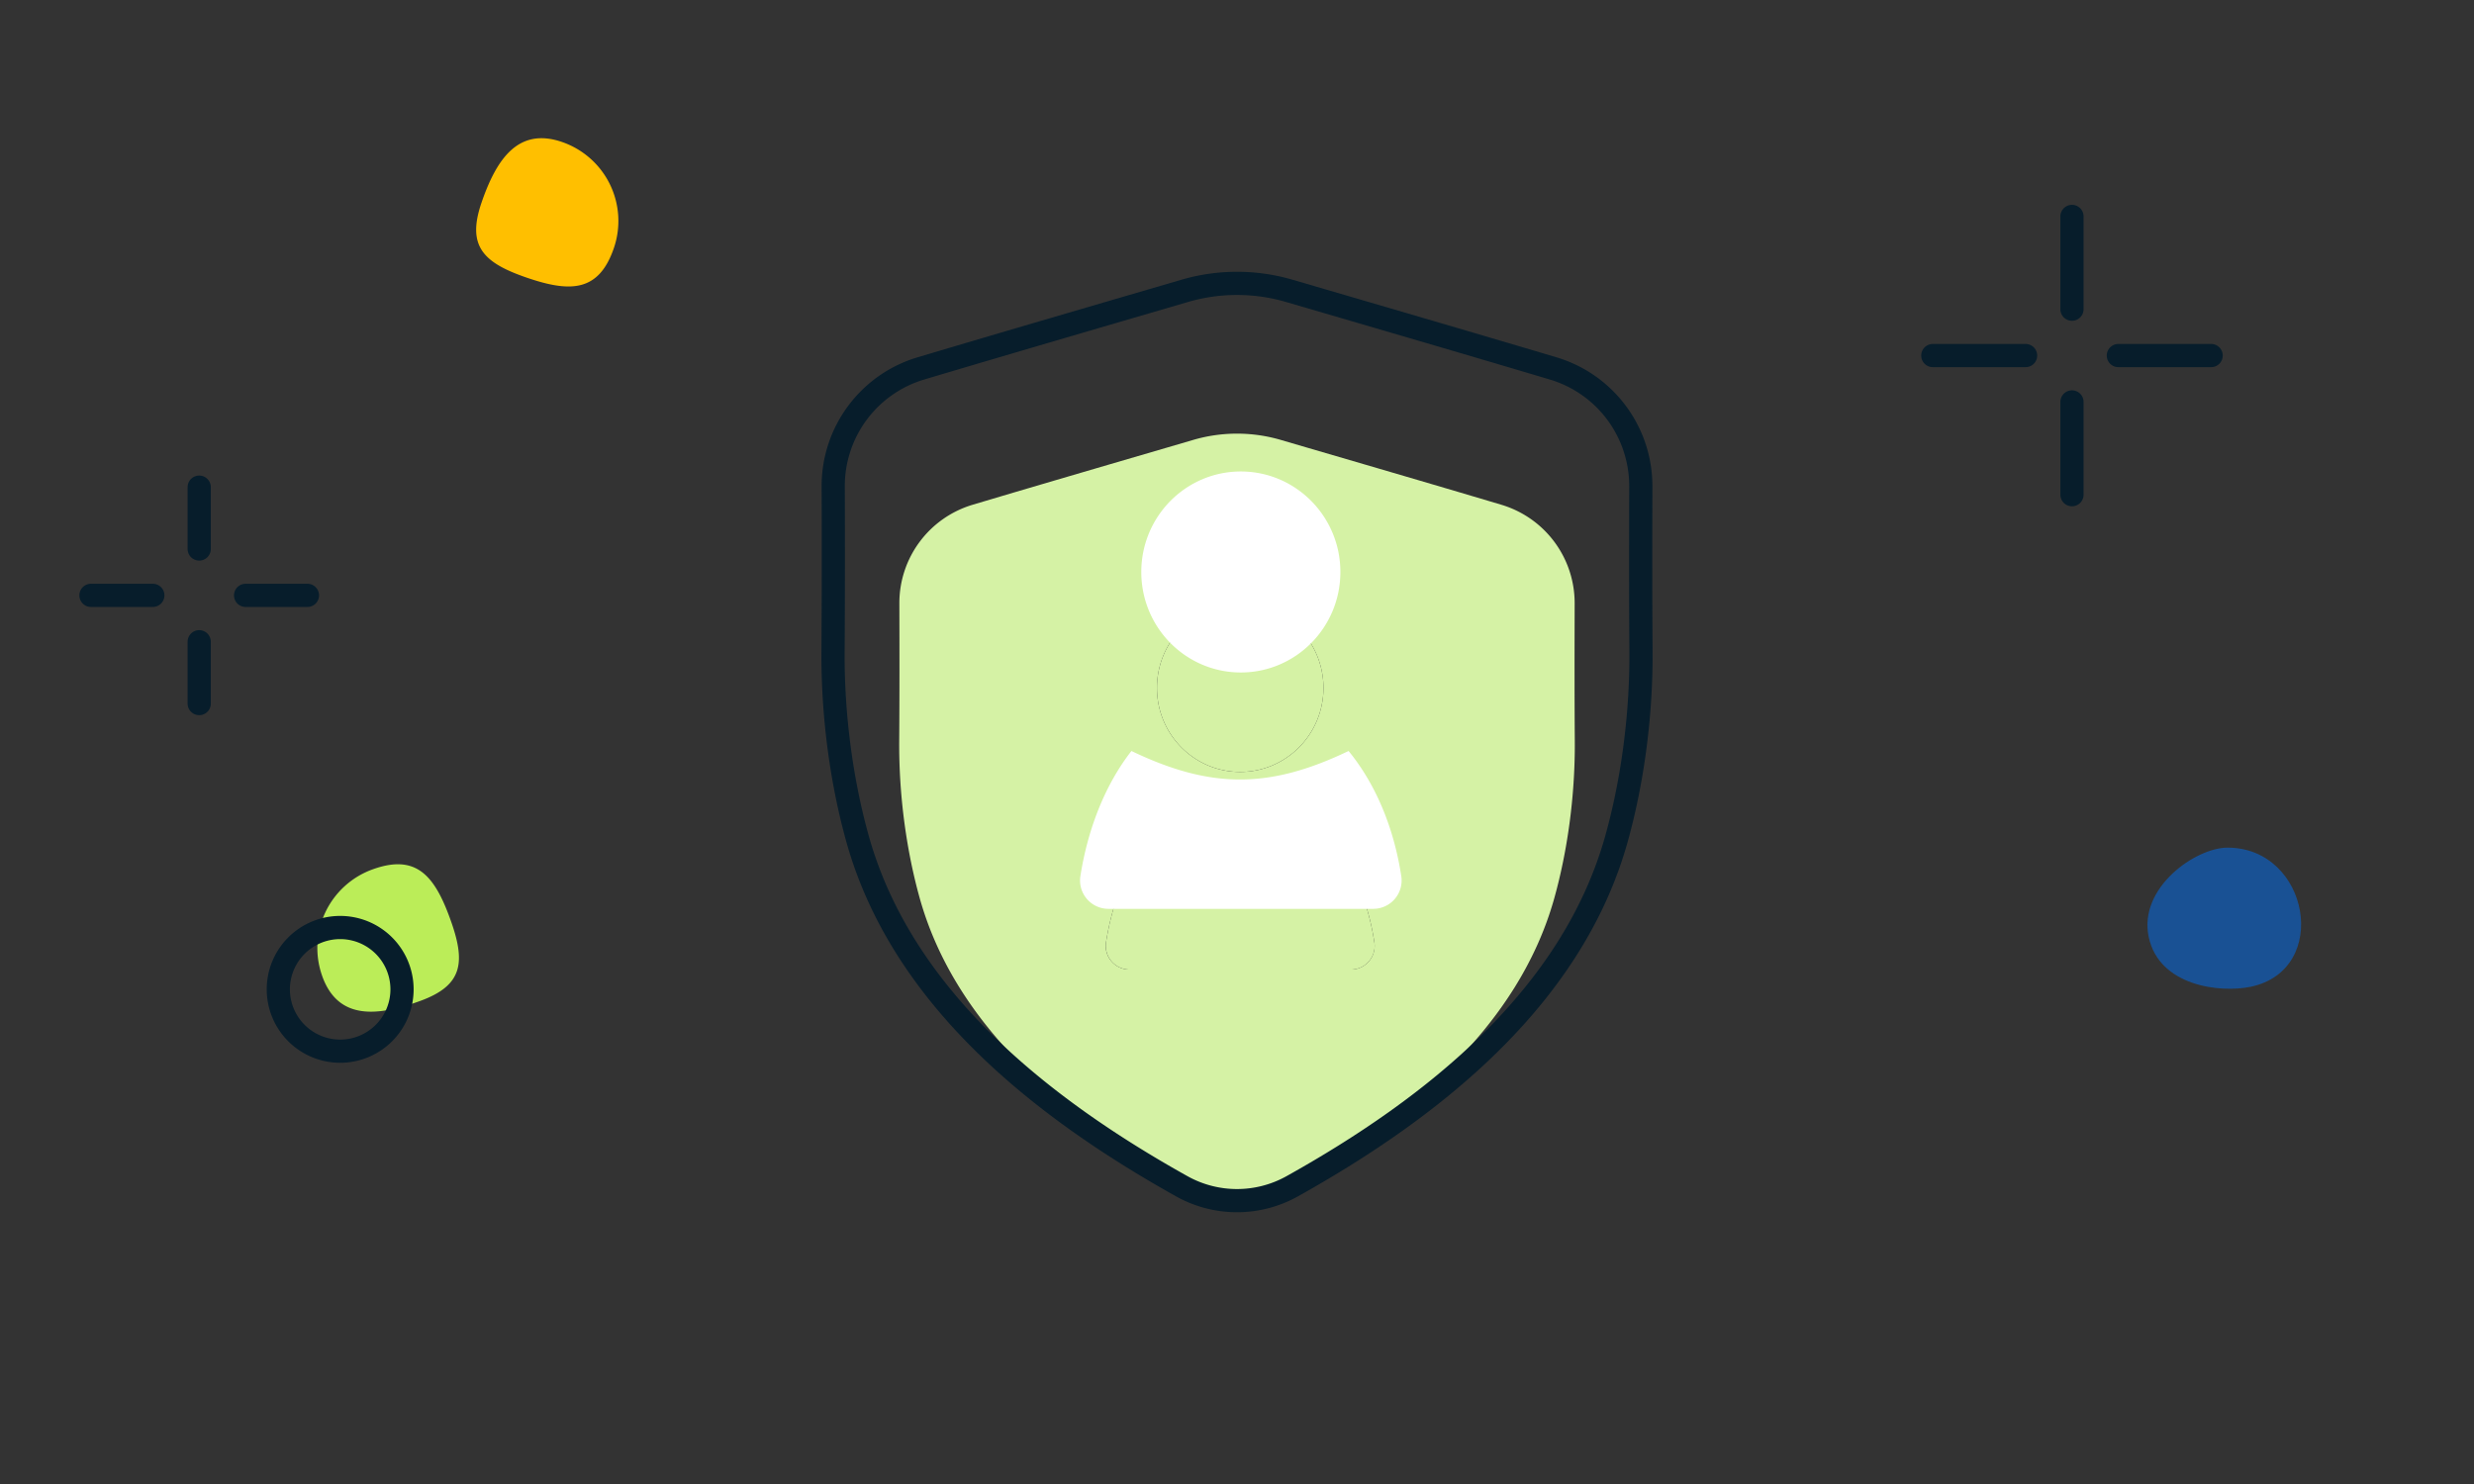
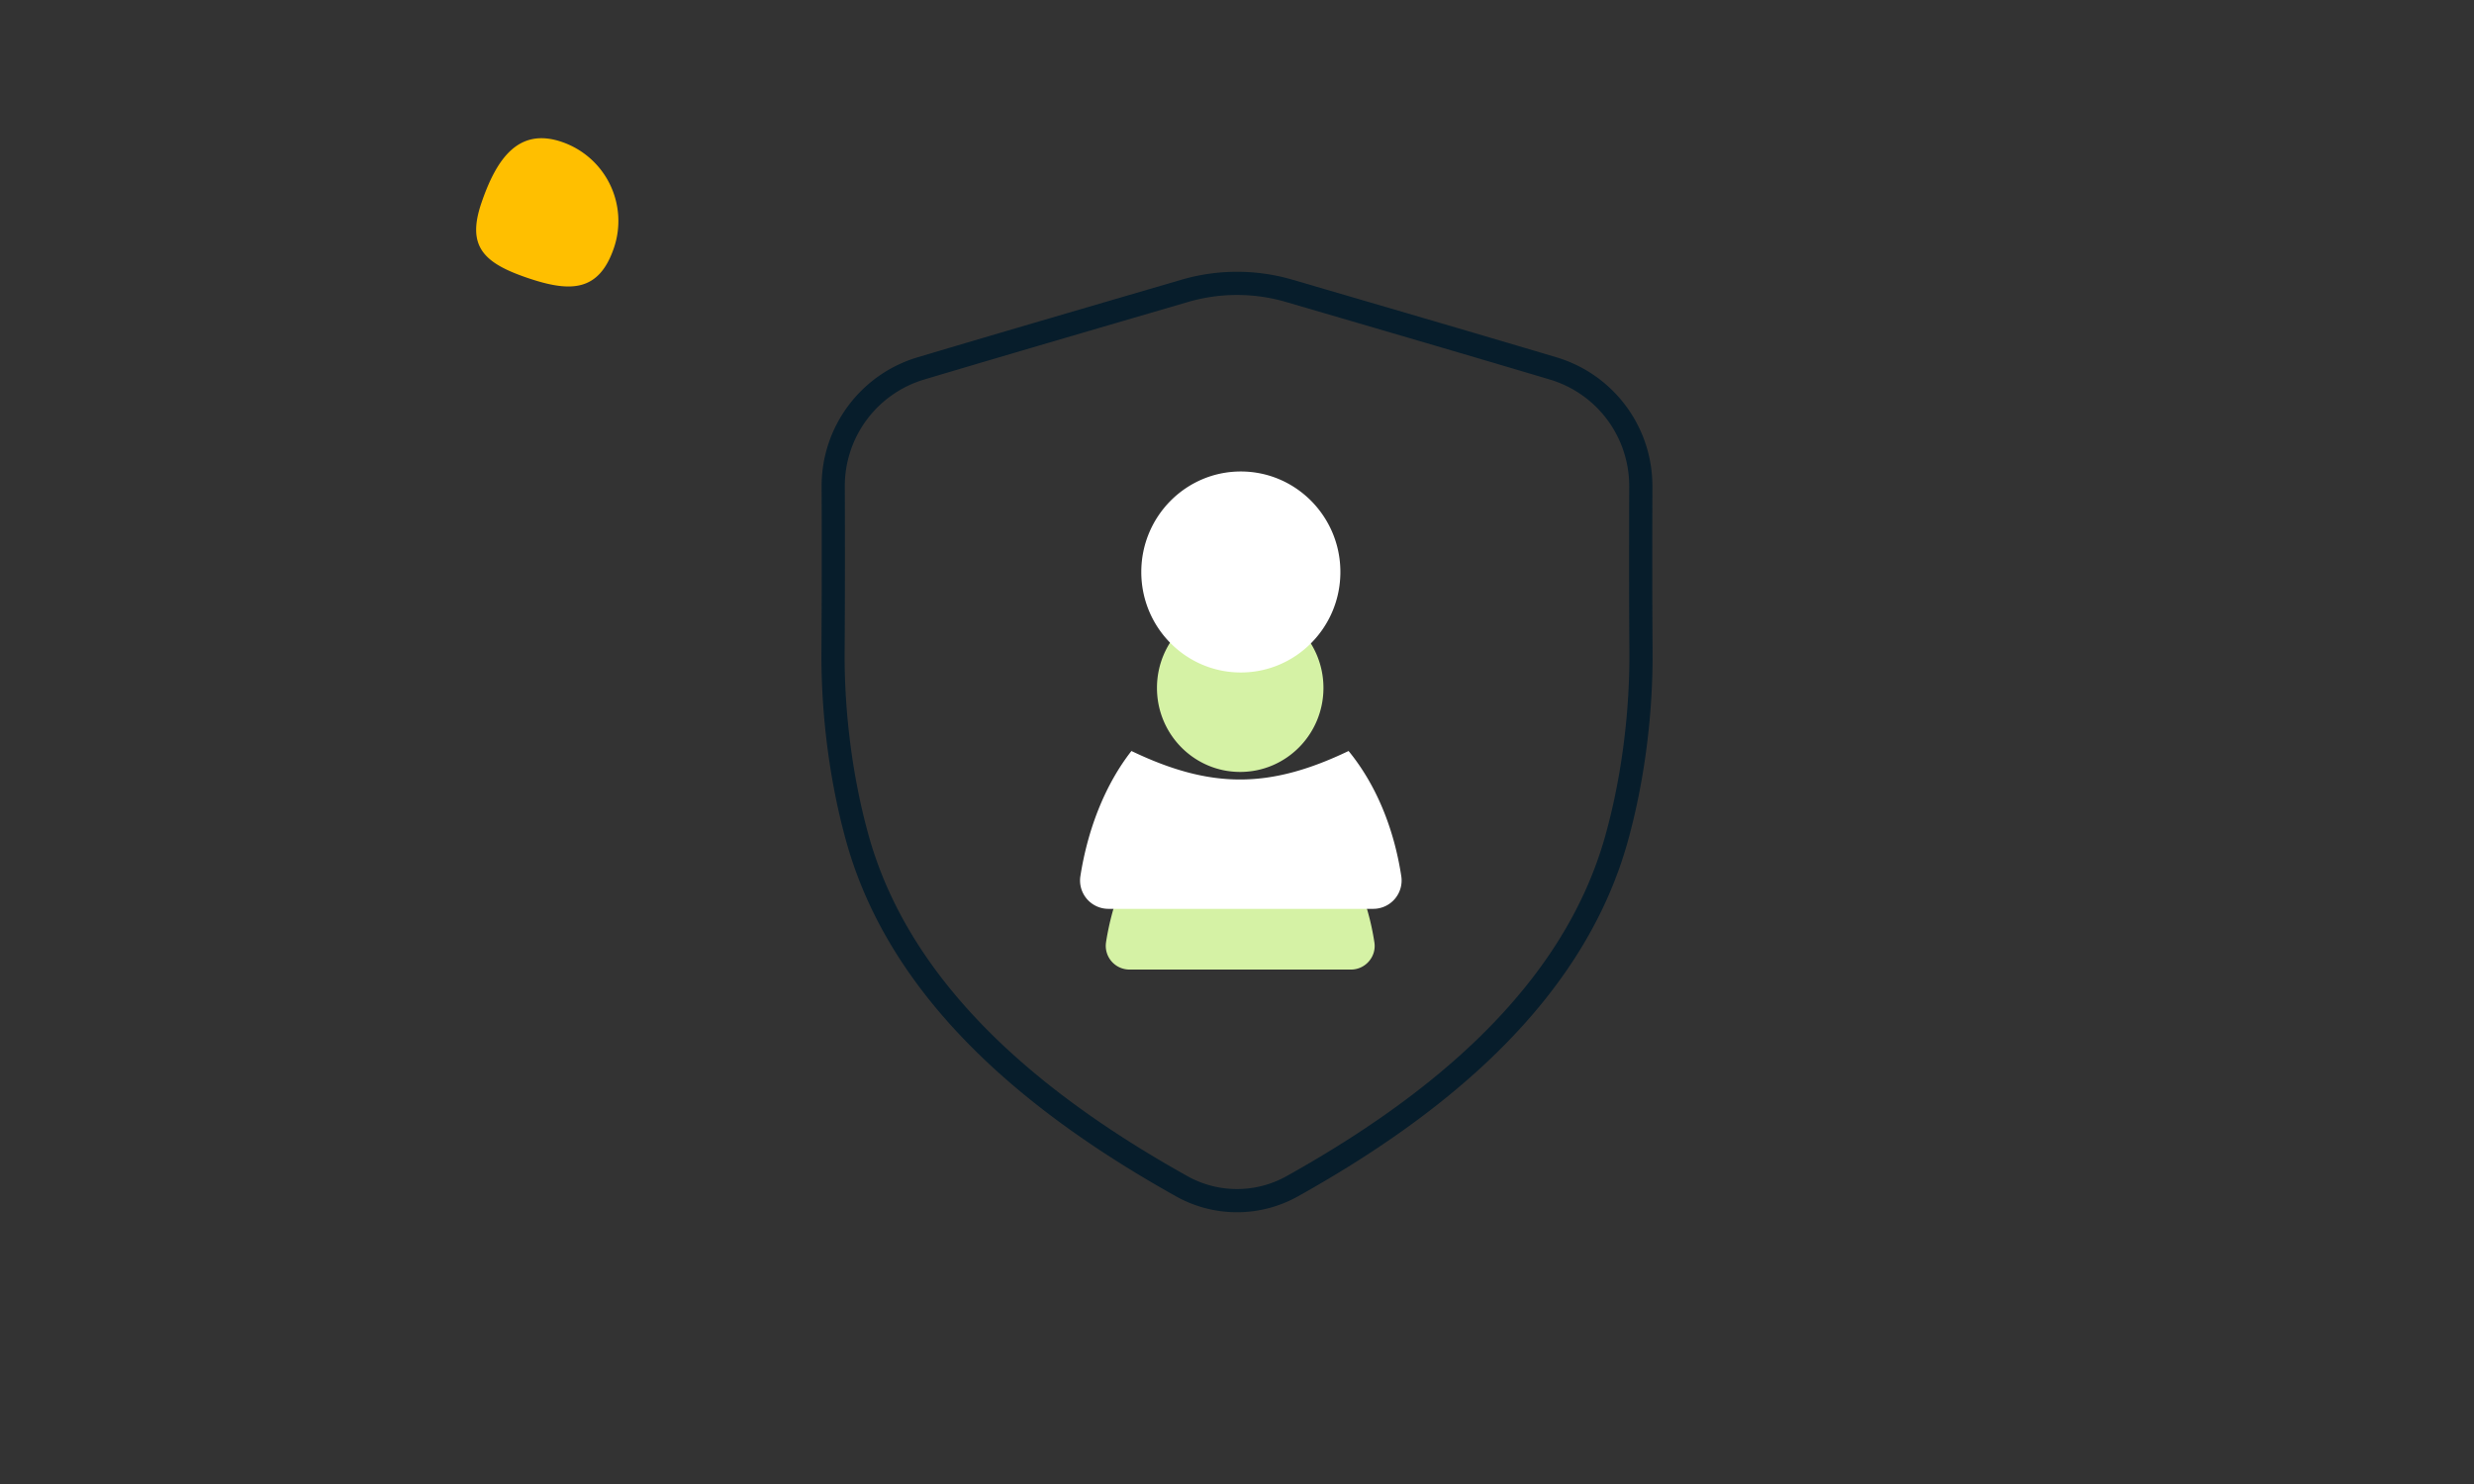
<svg xmlns="http://www.w3.org/2000/svg" width="160" height="96" fill="none">
  <rect width="100%" height="100%" fill="#333333" stroke="none" />
-   <path fill-rule="evenodd" clip-rule="evenodd" d="M59.474 58.079c-.803-2.882-1.347-6.445-1.32-10.164.023-2.959.017-5.917.01-8.876a6.639 6.639 0 014.735-6.385c4.75-1.418 9.512-2.802 14.27-4.196a10.073 10.073 0 015.662 0c4.758 1.394 9.52 2.778 14.27 4.196a6.64 6.64 0 014.736 6.385c-.007 2.959-.014 5.917.009 8.876.028 3.72-.517 7.282-1.319 10.164-2.392 8.59-9.93 14.565-17.541 18.814a6.123 6.123 0 01-5.971 0c-7.612-4.25-15.15-10.224-17.541-18.814zm13.57 4.642c-.938 0-1.66-.842-1.515-1.761.418-2.667 1.394-5.027 2.762-6.777 4.291 2.056 7.451 2.056 11.743 0 1.418 1.73 2.434 4.057 2.851 6.777a1.534 1.534 0 01-1.515 1.761H73.045zm12.547-18.22c0-3-2.412-5.437-5.386-5.437-2.973 0-5.381 2.437-5.381 5.436 0 3.004 2.408 5.436 5.381 5.436 2.974 0 5.386-2.432 5.386-5.436z" fill="#D5F2A5" />
  <path d="M71.53 60.96a1.534 1.534 0 001.515 1.761H87.37c.938 0 1.66-.842 1.515-1.761-.417-2.72-1.433-5.047-2.851-6.778-4.292 2.056-7.452 2.057-11.743.001-1.368 1.75-2.344 4.11-2.762 6.777zm8.675-21.896c2.974 0 5.386 2.437 5.386 5.436 0 3.004-2.412 5.436-5.386 5.436-2.973 0-5.381-2.432-5.381-5.436 0-3 2.408-5.436 5.381-5.436z" fill="#D5F2A5" />
  <path fill-rule="evenodd" clip-rule="evenodd" d="M69.87 56.687a1.834 1.834 0 001.812 2.106h17.132a1.834 1.834 0 001.812-2.106c-.498-3.253-1.714-6.036-3.41-8.106-5.132 2.459-8.911 2.46-14.043 0-1.637 2.094-2.804 4.916-3.303 8.105zM80.246 30.5c3.556 0 6.44 2.914 6.44 6.501 0 3.592-2.884 6.501-6.44 6.501-3.556 0-6.436-2.909-6.436-6.5 0-3.588 2.88-6.502 6.436-6.502z" fill="#fff" />
-   <path d="M20.85 63.176c1.023 2.804 3.523 2.597 6.328 1.574 2.804-1.022 2.944-2.543 1.921-5.347-1.022-2.805-2.217-4.179-5.021-3.156a5.405 5.405 0 00-3.227 6.929z" fill="#BBED58" />
-   <path opacity=".5" d="M138.961 60.607c.672 3.194 4.63 3.64 6.598 3.227 5.205-1.097 3.788-9-1.5-9-2.053 0-5.77 2.58-5.098 5.773z" fill="#0070F6" />
  <path d="M36.34 9.182c-2.825-.967-4.234 1.108-5.201 3.932-.967 2.824.128 3.889 2.952 4.856 2.824.967 4.644.9 5.61-1.924a5.405 5.405 0 00-3.362-6.864z" fill="#FFBF00" />
-   <path d="M22 68.001a4 4 0 100-8 4 4 0 000 8zm112-54v6m0 6v6m-3-9h-6m18 0h-6M12.883 31.514v4m0 6v4m-3-7h-4m14 0h-4" stroke="#071D2B" stroke-width="1.5" stroke-miterlimit="10" stroke-linecap="round" stroke-linejoin="round" />
  <path d="M53.875 42.085c-.033 4.448.618 8.71 1.578 12.155 2.86 10.273 11.874 17.419 20.977 22.5a7.322 7.322 0 007.14 0c9.104-5.081 18.118-12.227 20.978-22.5.96-3.446 1.611-7.707 1.578-12.155-.027-3.538-.02-7.076-.011-10.614a7.94 7.94 0 00-5.663-7.636c-5.681-1.695-11.376-3.352-17.066-5.018a12.048 12.048 0 00-6.771 0c-5.69 1.666-11.385 3.323-17.066 5.018a7.94 7.94 0 00-5.663 7.636 1054.9 1054.9 0 01-.01 10.614z" stroke="#071D2B" stroke-width="1.5" stroke-linecap="round" stroke-linejoin="round" />
</svg>